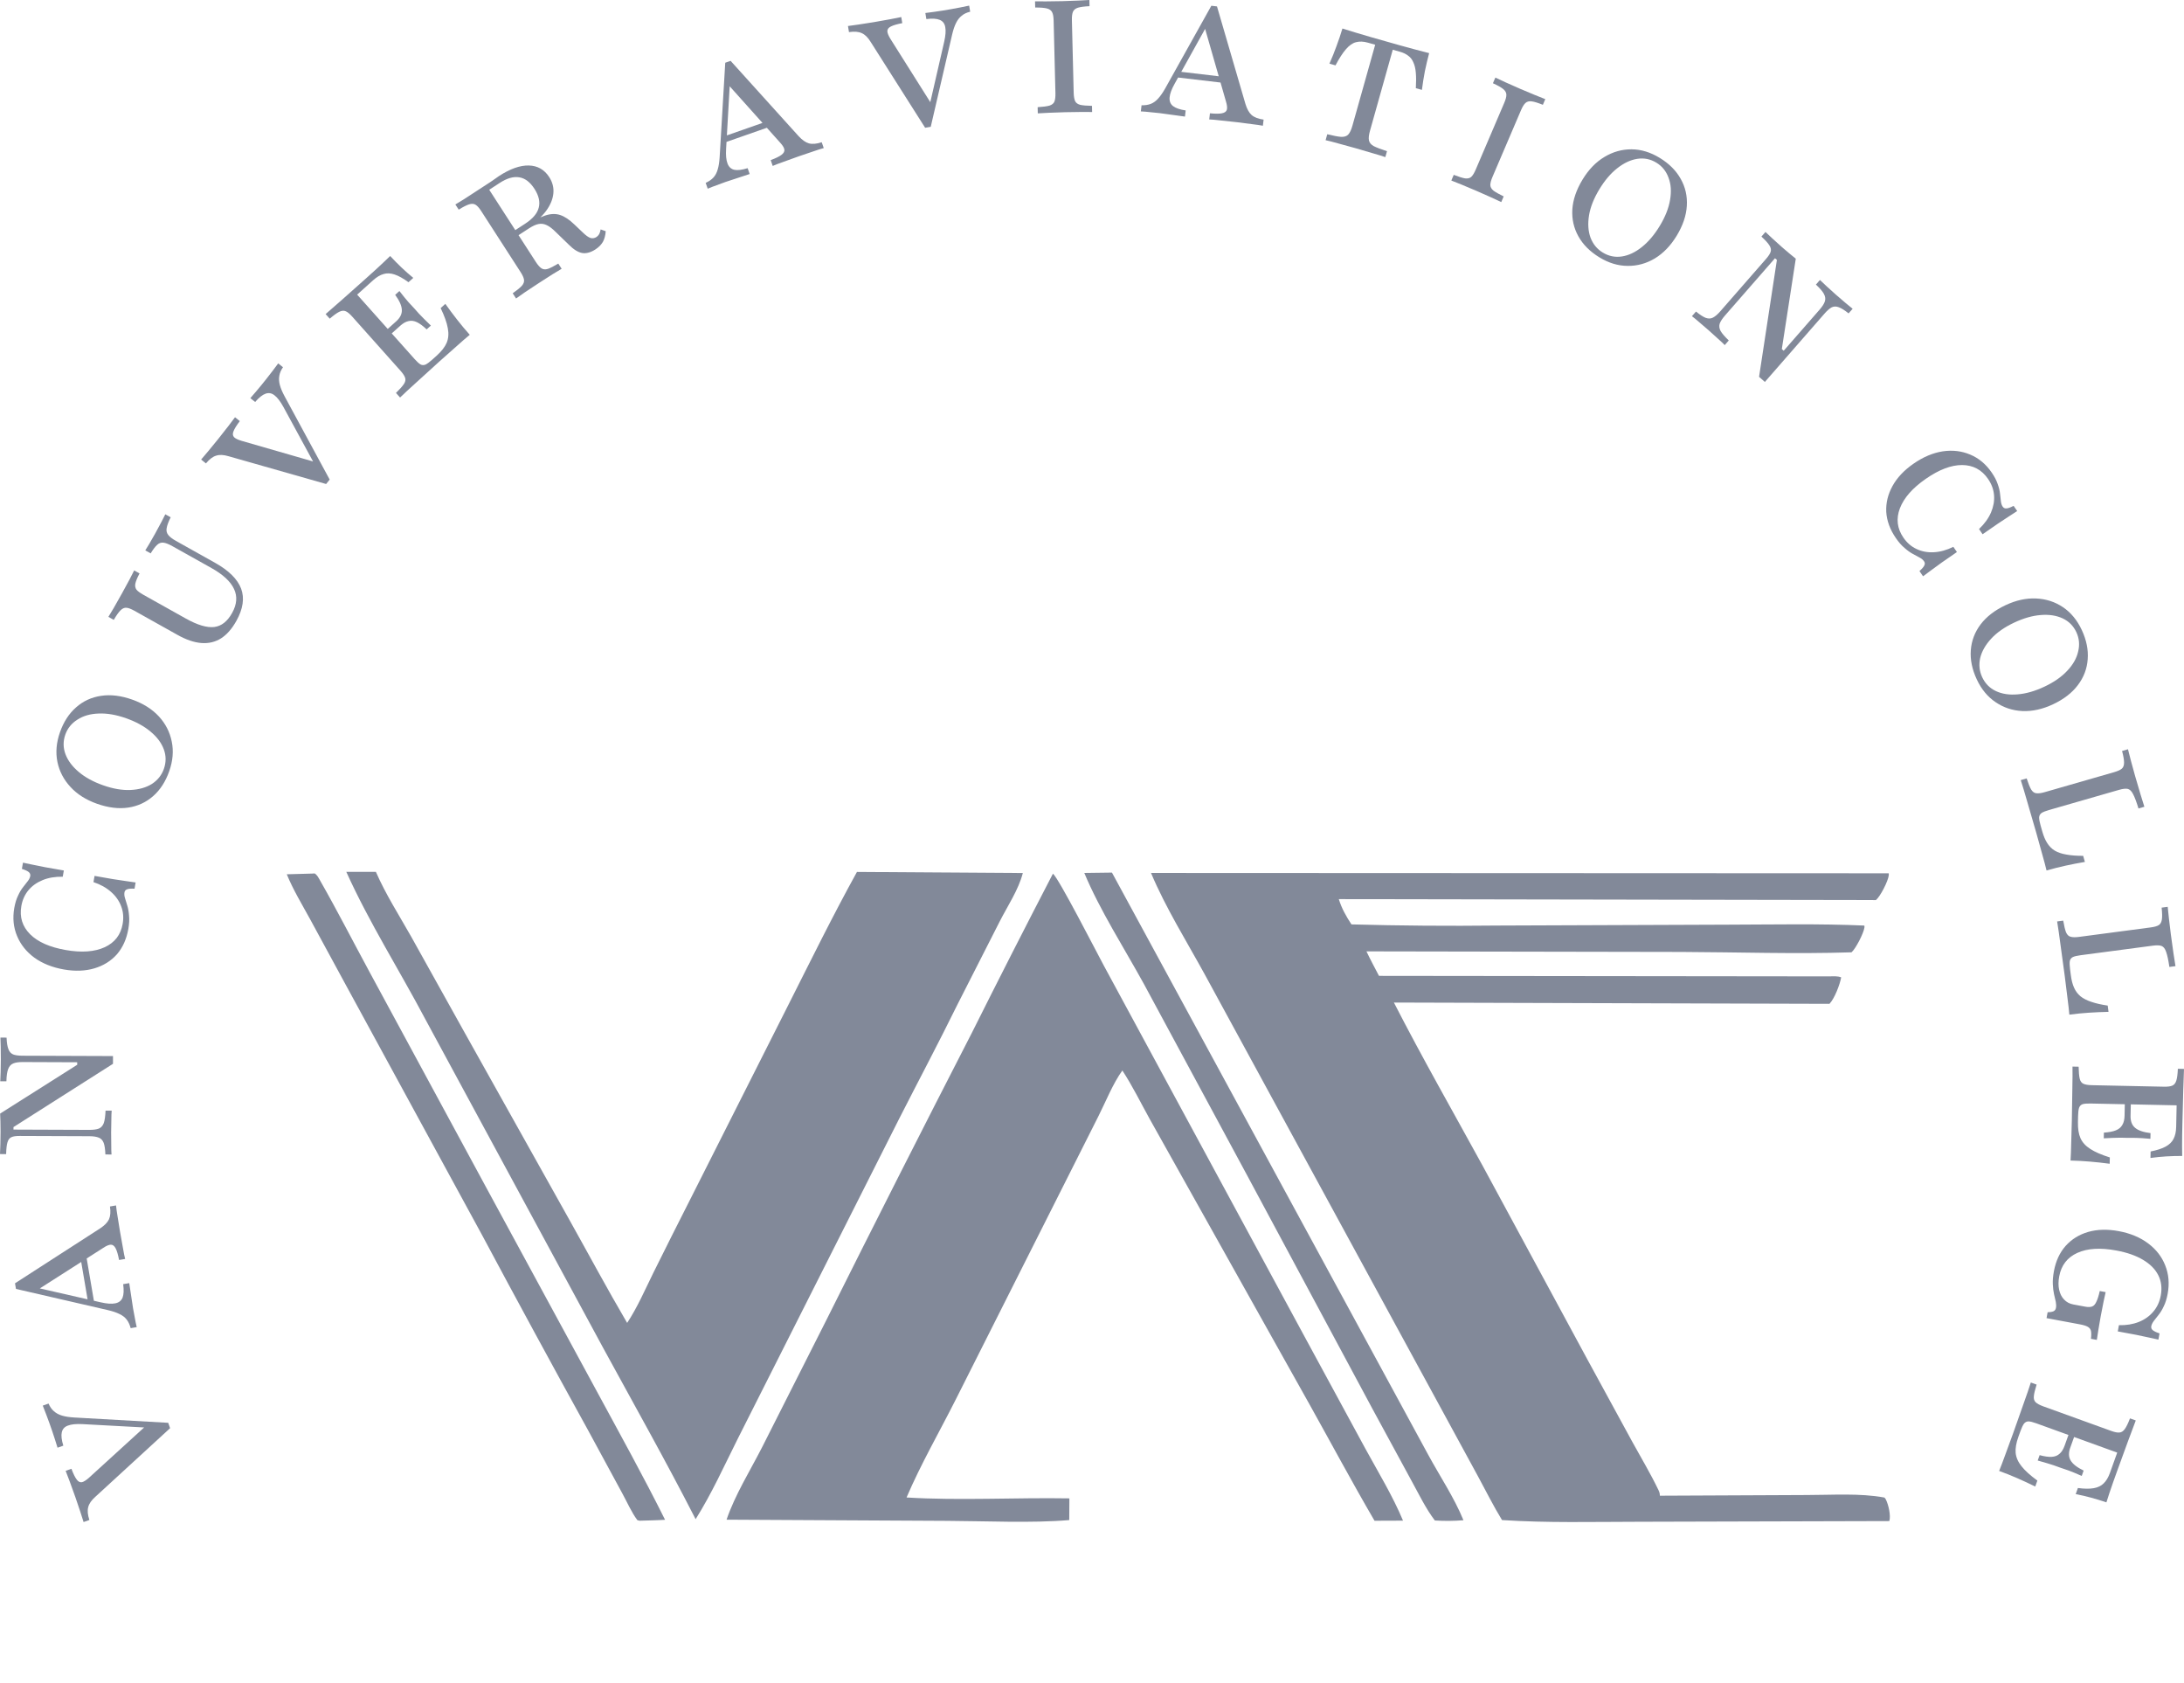
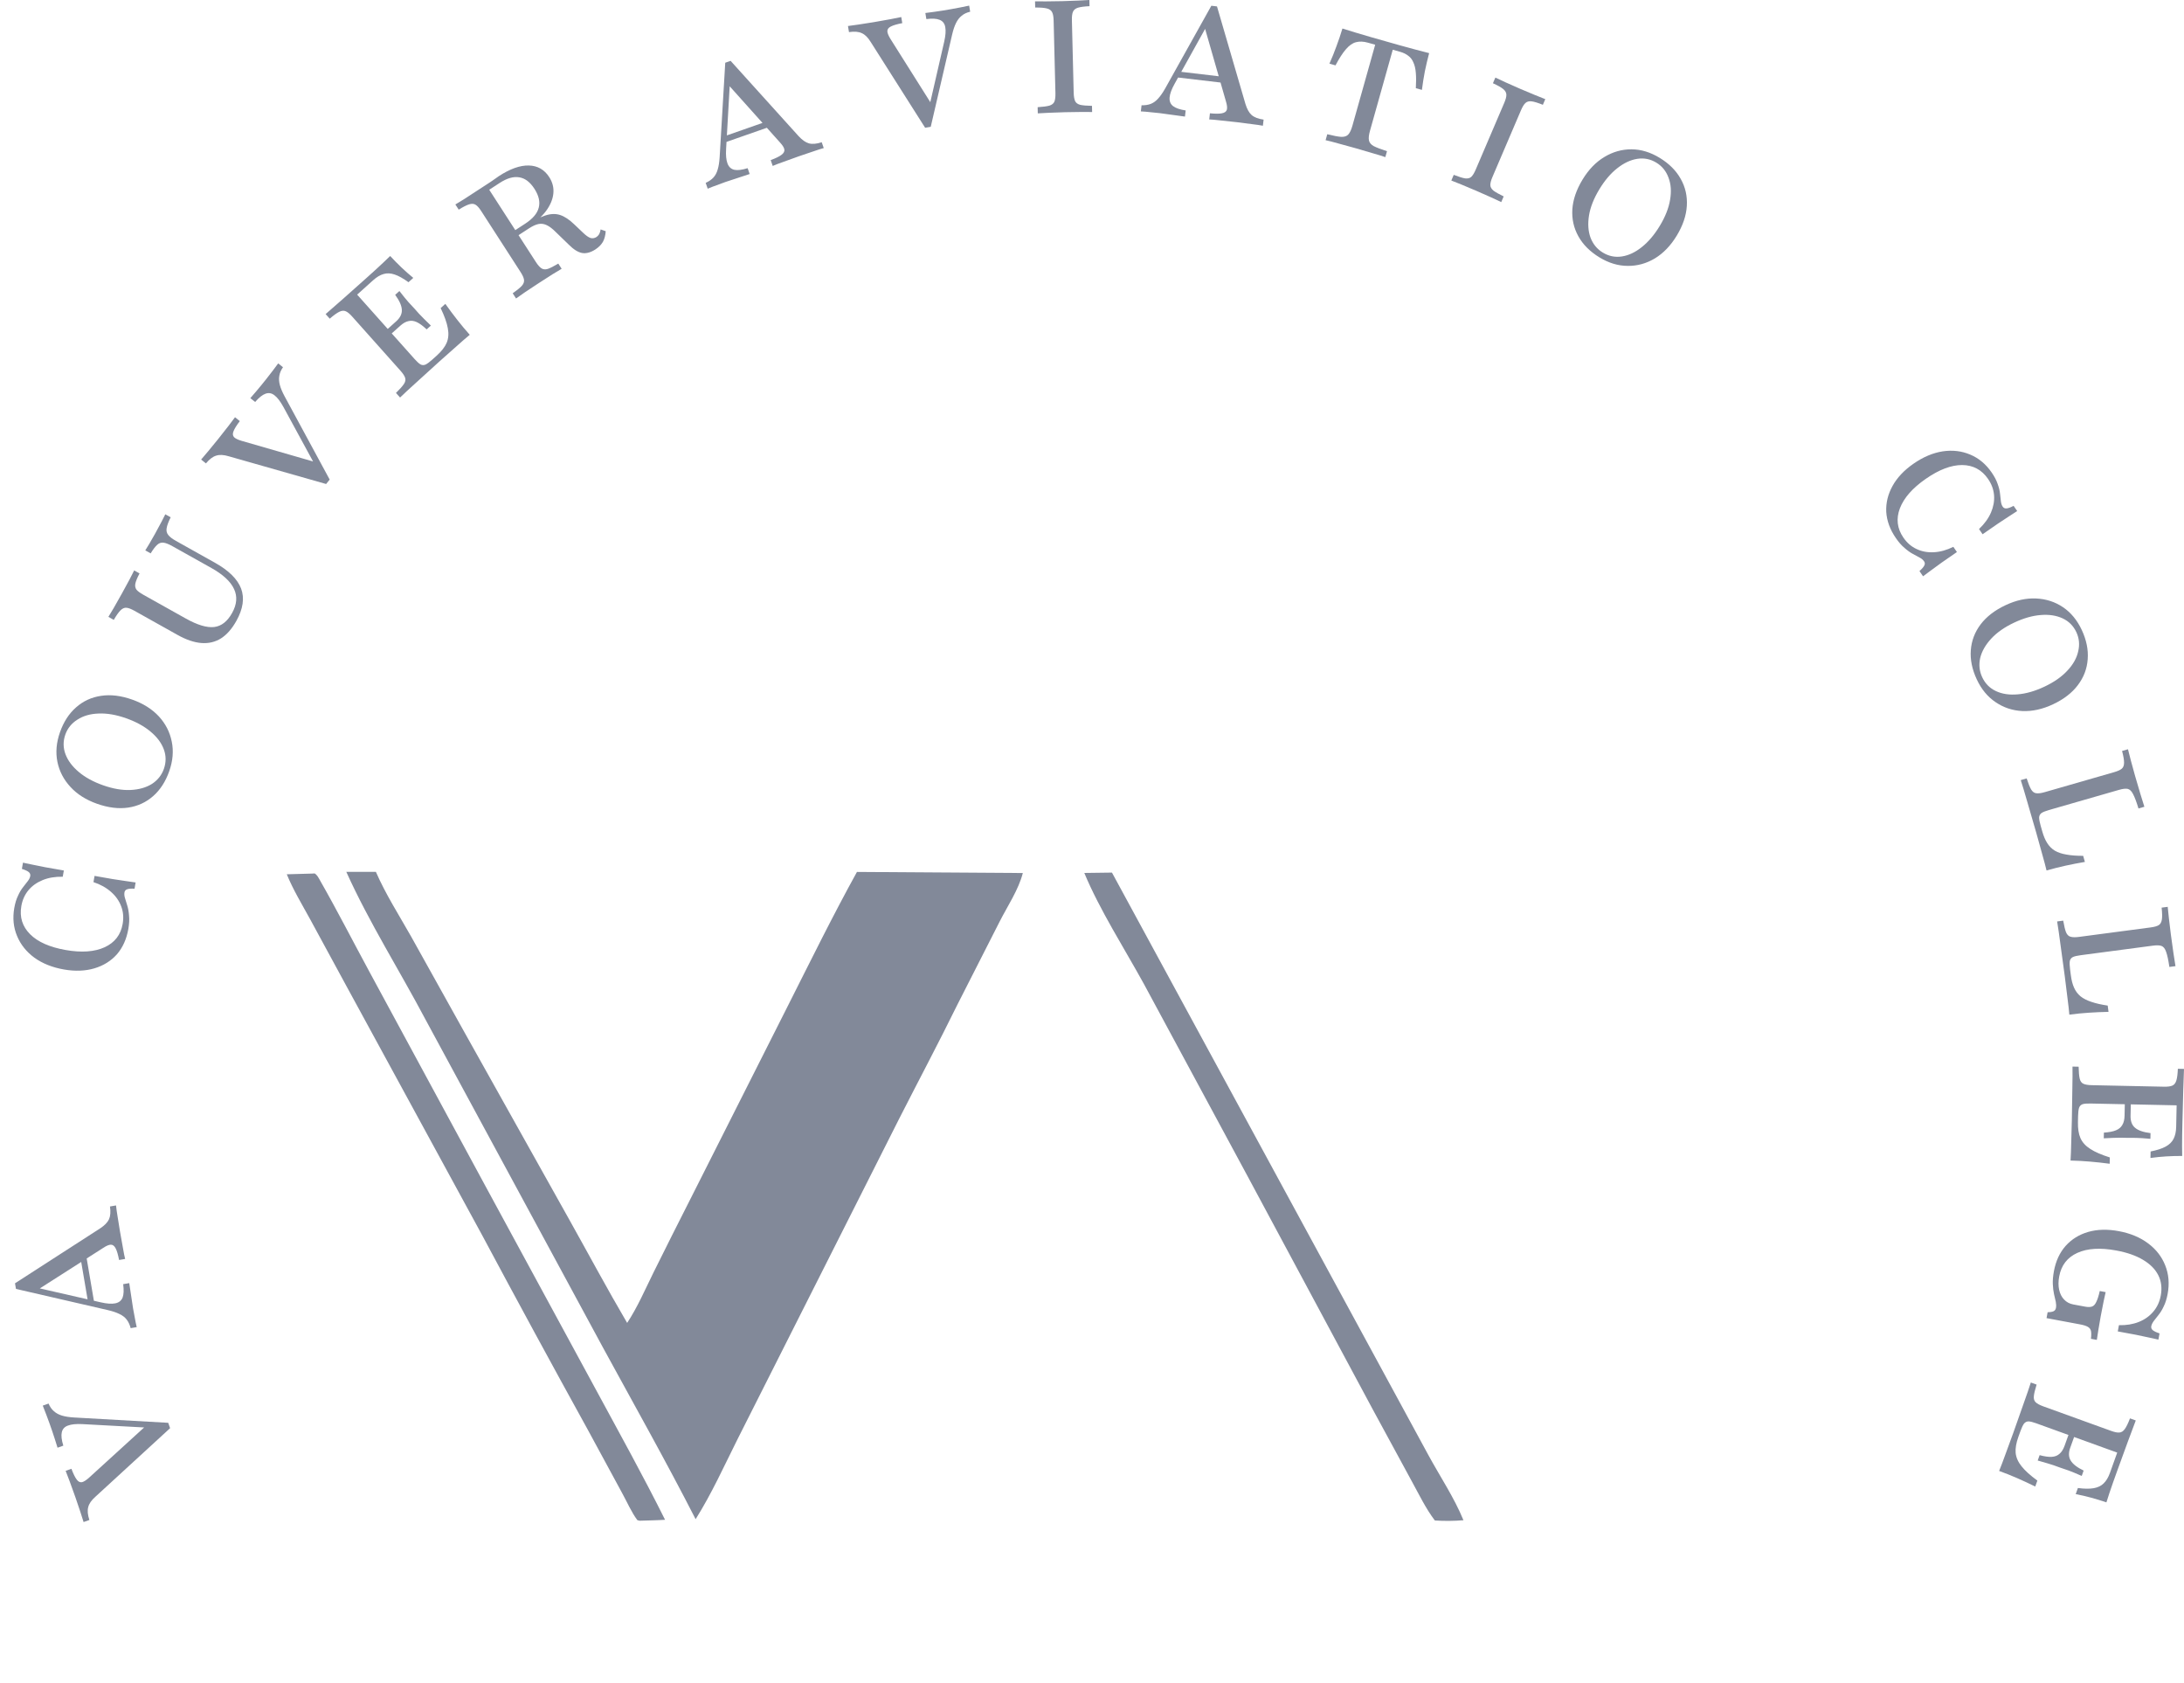
<svg xmlns="http://www.w3.org/2000/svg" width="122" height="94" viewBox="0 0 122 94" fill="none">
  <g id="logo-vancouveraviationcollege">
    <g id="Vector">
      <path d="M9.502 79.758L5.33 83.586C5.107 83.783 4.973 83.977 4.928 84.168C4.876 84.356 4.897 84.595 4.993 84.885L4.669 85C4.622 84.848 4.56 84.654 4.484 84.419C4.406 84.178 4.314 83.907 4.209 83.607C4.088 83.263 3.981 82.966 3.888 82.718C3.795 82.47 3.721 82.278 3.667 82.141L3.99 82.026C4.093 82.302 4.191 82.502 4.284 82.625C4.37 82.745 4.468 82.794 4.579 82.774C4.682 82.75 4.815 82.665 4.976 82.521L8.185 79.596L8.374 79.735L4.608 79.531C4.253 79.513 3.983 79.54 3.797 79.612C3.609 79.678 3.494 79.803 3.452 79.986C3.411 80.17 3.439 80.419 3.537 80.734L3.214 80.849C3.163 80.686 3.114 80.528 3.066 80.376C3.012 80.22 2.962 80.069 2.917 79.923C2.864 79.773 2.814 79.628 2.765 79.489C2.703 79.311 2.64 79.143 2.578 78.984C2.516 78.825 2.453 78.663 2.389 78.498L2.713 78.383C2.788 78.563 2.888 78.706 3.012 78.811C3.131 78.919 3.281 79.001 3.462 79.055C3.643 79.11 3.87 79.145 4.143 79.161L9.397 79.458L9.502 79.758Z" fill="#828999" />
      <path d="M7.637 74.114L7.299 74.172C7.248 73.977 7.173 73.817 7.074 73.69C6.976 73.564 6.842 73.461 6.674 73.383C6.505 73.298 6.287 73.225 6.021 73.163L0.892 71.981L0.838 71.667L5.593 68.601C5.839 68.439 6.004 68.27 6.087 68.095C6.169 67.913 6.188 67.674 6.143 67.377L6.482 67.319C6.497 67.478 6.525 67.679 6.566 67.923C6.602 68.168 6.647 68.45 6.702 68.769C6.763 69.129 6.819 69.44 6.869 69.7C6.913 69.961 6.954 70.164 6.99 70.307L6.652 70.365C6.594 70.064 6.531 69.848 6.461 69.716C6.39 69.579 6.301 69.51 6.194 69.511C6.087 69.511 5.942 69.572 5.761 69.693L2.097 72.034L1.947 71.889L5.625 72.729C5.966 72.808 6.237 72.827 6.439 72.786C6.64 72.746 6.776 72.639 6.848 72.465C6.914 72.292 6.925 72.042 6.881 71.715L7.22 71.657C7.242 71.827 7.268 71.993 7.295 72.155C7.316 72.313 7.34 72.467 7.365 72.618C7.385 72.77 7.408 72.922 7.434 73.073C7.464 73.253 7.497 73.427 7.531 73.594C7.56 73.763 7.595 73.936 7.637 74.114ZM5.277 72.833L4.924 72.75L4.457 70.006L4.764 69.819L5.277 72.833Z" fill="#828999" />
-       <path d="M6.311 59.41L0.754 62.942L0.753 63.083L4.977 63.099C5.206 63.1 5.385 63.077 5.514 63.03C5.643 62.978 5.738 62.875 5.797 62.722C5.85 62.569 5.883 62.336 5.896 62.024L6.239 62.026C6.227 62.143 6.221 62.314 6.22 62.538C6.213 62.756 6.209 62.992 6.208 63.245C6.207 63.51 6.209 63.749 6.215 63.961C6.214 64.173 6.219 64.344 6.23 64.474L5.887 64.472C5.876 64.183 5.845 63.968 5.793 63.827C5.735 63.679 5.644 63.582 5.521 63.534C5.392 63.481 5.216 63.453 4.993 63.453L1.104 63.438C0.893 63.437 0.737 63.46 0.637 63.507C0.531 63.554 0.458 63.651 0.416 63.798C0.374 63.939 0.35 64.157 0.343 64.451L0 64.45C0.006 64.315 0.013 64.138 0.02 63.92C0.026 63.702 0.03 63.46 0.031 63.195C0.032 62.989 0.03 62.8 0.024 62.63C0.019 62.459 0.014 62.311 0.008 62.188L4.313 59.464L4.313 59.323L1.278 59.311C1.043 59.31 0.864 59.336 0.74 59.389C0.611 59.441 0.517 59.544 0.458 59.697C0.398 59.85 0.365 60.08 0.358 60.386L0.015 60.385C0.021 60.267 0.028 60.099 0.035 59.881C0.041 59.657 0.045 59.419 0.046 59.165C0.047 58.906 0.045 58.67 0.04 58.458C0.035 58.24 0.03 58.069 0.024 57.946L0.367 57.947C0.378 58.23 0.412 58.445 0.471 58.592C0.523 58.734 0.611 58.831 0.733 58.885C0.857 58.933 1.032 58.957 1.261 58.958L6.312 58.977L6.311 59.41Z" fill="#828999" />
      <path d="M7.17 51.875C7.07 52.444 6.857 52.918 6.529 53.297C6.196 53.669 5.775 53.93 5.267 54.08C4.758 54.23 4.192 54.25 3.568 54.141C2.921 54.027 2.372 53.808 1.922 53.484C1.474 53.154 1.151 52.75 0.954 52.273C0.752 51.795 0.699 51.274 0.797 50.711C0.845 50.438 0.915 50.208 1.007 50.021C1.094 49.827 1.191 49.665 1.297 49.534C1.397 49.402 1.486 49.289 1.562 49.194C1.632 49.099 1.675 49.008 1.69 48.921C1.705 48.834 1.676 48.76 1.603 48.699C1.53 48.639 1.404 48.581 1.223 48.525L1.283 48.176C1.45 48.212 1.631 48.249 1.826 48.29C2.016 48.329 2.249 48.376 2.525 48.431C2.803 48.479 3.15 48.54 3.566 48.613L3.505 48.962C3.084 48.953 2.709 49.016 2.382 49.15C2.055 49.284 1.79 49.474 1.586 49.719C1.383 49.965 1.251 50.258 1.192 50.601C1.085 51.216 1.249 51.741 1.685 52.177C2.117 52.606 2.778 52.898 3.668 53.054C4.552 53.21 5.279 53.158 5.848 52.899C6.411 52.639 6.746 52.205 6.852 51.595C6.913 51.247 6.886 50.922 6.772 50.621C6.658 50.314 6.47 50.045 6.207 49.813C5.938 49.574 5.61 49.391 5.221 49.263L5.282 48.915C5.681 48.985 6.019 49.044 6.296 49.093C6.575 49.136 6.815 49.172 7.019 49.202C7.216 49.231 7.402 49.257 7.576 49.282L7.516 49.63C7.321 49.62 7.182 49.631 7.099 49.665C7.017 49.692 6.968 49.749 6.953 49.836C6.936 49.935 6.946 50.045 6.985 50.165C7.019 50.279 7.061 50.415 7.11 50.573C7.16 50.731 7.193 50.919 7.209 51.137C7.231 51.351 7.218 51.597 7.17 51.875Z" fill="#828999" />
      <path d="M9.455 43.064C9.25 43.648 8.95 44.113 8.554 44.46C8.159 44.807 7.695 45.021 7.163 45.101C6.625 45.18 6.044 45.108 5.419 44.887C4.805 44.669 4.311 44.357 3.938 43.95C3.559 43.541 3.315 43.073 3.207 42.548C3.1 42.022 3.147 41.471 3.35 40.893C3.553 40.315 3.852 39.852 4.248 39.505C4.645 39.152 5.113 38.937 5.651 38.859C6.183 38.778 6.761 38.849 7.386 39.07C8.001 39.288 8.497 39.601 8.876 40.01C9.249 40.417 9.489 40.886 9.595 41.418C9.703 41.943 9.656 42.492 9.455 43.064ZM9.154 42.939C9.285 42.567 9.283 42.2 9.148 41.84C9.013 41.48 8.767 41.153 8.41 40.858C8.05 40.555 7.596 40.307 7.048 40.113C6.49 39.915 5.976 39.827 5.508 39.848C5.042 39.864 4.648 39.978 4.325 40.188C3.999 40.392 3.773 40.671 3.648 41.026C3.52 41.393 3.523 41.757 3.657 42.117C3.792 42.477 4.04 42.808 4.4 43.111C4.755 43.411 5.206 43.659 5.754 43.853C6.313 44.051 6.826 44.139 7.294 44.117C7.762 44.095 8.159 43.983 8.485 43.78C8.808 43.569 9.031 43.289 9.154 42.939Z" fill="#828999" />
      <path d="M13.207 34.669C12.962 35.111 12.677 35.437 12.352 35.647C12.023 35.854 11.655 35.941 11.249 35.91C10.844 35.878 10.4 35.728 9.918 35.458L7.505 34.107C7.32 34.004 7.173 33.949 7.063 33.941C6.948 33.93 6.837 33.98 6.729 34.088C6.625 34.191 6.5 34.368 6.355 34.617L6.055 34.449C6.205 34.216 6.458 33.778 6.815 33.135C7.15 32.532 7.376 32.106 7.495 31.855L7.795 32.023C7.668 32.263 7.59 32.452 7.561 32.59C7.534 32.724 7.555 32.837 7.624 32.93C7.691 33.014 7.817 33.108 8.002 33.212L10.377 34.541C11.028 34.905 11.558 35.064 11.967 35.016C12.371 34.966 12.704 34.704 12.967 34.23C13.233 33.752 13.268 33.306 13.074 32.894C12.882 32.477 12.461 32.086 11.81 31.721L9.635 30.504C9.43 30.389 9.265 30.324 9.14 30.307C9.009 30.288 8.891 30.326 8.784 30.422C8.677 30.517 8.555 30.678 8.416 30.904L8.116 30.736C8.17 30.651 8.242 30.533 8.333 30.382C8.426 30.225 8.536 30.034 8.662 29.807C8.807 29.545 8.928 29.322 9.022 29.139C9.12 28.951 9.191 28.811 9.234 28.721L9.534 28.889C9.41 29.137 9.335 29.338 9.31 29.492C9.282 29.639 9.312 29.767 9.399 29.876C9.481 29.983 9.625 30.093 9.83 30.208L12.013 31.43C12.781 31.86 13.267 32.341 13.469 32.872C13.666 33.401 13.579 33.999 13.207 34.669Z" fill="#828999" />
      <path d="M18.218 27.03L12.781 25.482C12.497 25.396 12.262 25.384 12.077 25.446C11.89 25.499 11.7 25.644 11.504 25.879L11.236 25.663C11.34 25.542 11.472 25.388 11.631 25.198C11.793 25.005 11.974 24.784 12.173 24.536C12.401 24.252 12.595 24.004 12.757 23.794C12.918 23.584 13.042 23.42 13.129 23.301L13.396 23.517C13.217 23.75 13.1 23.939 13.044 24.084C12.988 24.22 12.998 24.33 13.073 24.413C13.148 24.489 13.289 24.558 13.496 24.619L17.662 25.821L17.643 26.055L15.834 22.731C15.663 22.419 15.498 22.202 15.339 22.081C15.183 21.955 15.017 21.923 14.84 21.984C14.663 22.045 14.467 22.201 14.252 22.45L13.985 22.234C14.096 22.105 14.203 21.98 14.307 21.86C14.41 21.731 14.512 21.609 14.612 21.494C14.711 21.37 14.807 21.25 14.899 21.136C15.017 20.989 15.127 20.847 15.229 20.71C15.331 20.573 15.435 20.434 15.541 20.293L15.808 20.509C15.696 20.668 15.627 20.828 15.603 20.99C15.574 21.148 15.584 21.319 15.633 21.502C15.682 21.686 15.772 21.898 15.902 22.139L18.416 26.782L18.218 27.03Z" fill="#828999" />
      <path d="M22.348 22.2L22.119 21.944C22.329 21.738 22.475 21.575 22.557 21.454C22.642 21.33 22.668 21.212 22.632 21.102C22.597 20.991 22.508 20.857 22.367 20.699L19.678 17.684C19.537 17.526 19.416 17.426 19.314 17.383C19.209 17.335 19.088 17.345 18.951 17.413C18.819 17.477 18.642 17.605 18.419 17.797L18.19 17.54C18.43 17.332 18.74 17.061 19.12 16.727C19.499 16.394 19.94 16.001 20.443 15.549C20.613 15.395 20.779 15.246 20.941 15.1C21.103 14.947 21.256 14.805 21.4 14.675C21.545 14.537 21.677 14.411 21.795 14.296C21.999 14.516 22.208 14.728 22.421 14.932C22.634 15.135 22.856 15.331 23.087 15.519L22.818 15.761C22.526 15.549 22.268 15.405 22.044 15.33C21.819 15.255 21.614 15.246 21.428 15.303C21.239 15.355 21.043 15.471 20.842 15.652L19.951 16.454L23.157 20.048C23.286 20.193 23.395 20.293 23.483 20.348C23.576 20.399 23.674 20.402 23.776 20.358C23.874 20.309 23.997 20.217 24.146 20.084L24.395 19.86C24.666 19.616 24.851 19.378 24.951 19.145C25.052 18.905 25.073 18.633 25.015 18.329C24.961 18.021 24.828 17.647 24.615 17.206L24.877 16.97C25.093 17.274 25.314 17.57 25.539 17.857C25.76 18.141 25.994 18.421 26.241 18.697C26.028 18.873 25.783 19.085 25.508 19.333C25.233 19.572 24.915 19.855 24.552 20.181C24.054 20.63 23.619 21.025 23.247 21.367C22.876 21.701 22.576 21.979 22.348 22.2ZM21.673 18.808L21.45 18.558L22.61 17.514L22.833 17.765L21.673 18.808ZM23.833 18.395C23.628 18.201 23.444 18.065 23.282 17.989C23.12 17.914 22.965 17.895 22.818 17.933C22.671 17.962 22.516 18.05 22.355 18.195L22.132 17.945C22.354 17.744 22.459 17.531 22.447 17.305C22.439 17.075 22.315 16.795 22.075 16.465L22.311 16.252C22.525 16.527 22.694 16.735 22.819 16.875C22.945 17.007 23.059 17.13 23.161 17.244C23.243 17.336 23.325 17.429 23.407 17.521C23.49 17.605 23.584 17.702 23.691 17.812C23.797 17.914 23.923 18.037 24.069 18.183L23.833 18.395Z" fill="#828999" />
      <path d="M28.827 16.669L28.64 16.379C28.88 16.209 29.049 16.071 29.148 15.964C29.249 15.85 29.29 15.735 29.272 15.62C29.254 15.505 29.189 15.362 29.077 15.189L26.884 11.792C26.77 11.614 26.665 11.496 26.572 11.438C26.475 11.374 26.354 11.366 26.208 11.411C26.068 11.454 25.873 11.552 25.624 11.708L25.437 11.418C25.548 11.353 25.704 11.258 25.904 11.135C26.106 11.004 26.35 10.845 26.635 10.659C26.783 10.563 26.918 10.475 27.041 10.395C27.169 10.311 27.285 10.236 27.388 10.169C27.493 10.093 27.588 10.028 27.671 9.974C27.752 9.914 27.819 9.867 27.873 9.832C28.494 9.428 29.049 9.231 29.538 9.242C30.028 9.254 30.408 9.469 30.68 9.89C30.868 10.181 30.945 10.489 30.91 10.814C30.875 11.139 30.738 11.463 30.499 11.787C30.258 12.106 29.92 12.406 29.487 12.688L28.527 13.314L28.393 13.106L29.338 12.491C29.762 12.215 30.014 11.917 30.094 11.598C30.18 11.275 30.099 10.924 29.854 10.543C29.611 10.168 29.33 9.954 29.01 9.903C28.687 9.846 28.321 9.951 27.912 10.217L27.329 10.597L29.934 14.631C30.045 14.804 30.15 14.922 30.247 14.985C30.343 15.049 30.462 15.059 30.602 15.017C30.745 14.966 30.94 14.868 31.187 14.72L31.374 15.01C31.133 15.145 30.705 15.414 30.09 15.814C29.479 16.212 29.058 16.497 28.827 16.669ZM33.257 13.931C32.996 14.1 32.749 14.167 32.515 14.129C32.283 14.084 32.036 13.929 31.774 13.664L31.046 12.959C30.864 12.775 30.698 12.648 30.548 12.577C30.394 12.502 30.24 12.479 30.085 12.51C29.93 12.541 29.752 12.622 29.55 12.753L28.62 13.359L28.495 13.166L29.352 12.608C29.79 12.323 30.159 12.132 30.46 12.034C30.765 11.934 31.043 11.925 31.292 12.008C31.542 12.091 31.806 12.267 32.084 12.535L32.571 12.998C32.736 13.157 32.877 13.255 32.992 13.292C33.109 13.322 33.221 13.301 33.33 13.23C33.39 13.184 33.437 13.132 33.471 13.075C33.506 13.01 33.533 12.922 33.552 12.812L33.836 12.911C33.82 13.146 33.767 13.345 33.678 13.509C33.584 13.668 33.444 13.809 33.257 13.931Z" fill="#828999" />
      <path d="M39.533 10.538L39.42 10.212C39.603 10.13 39.748 10.029 39.856 9.91C39.964 9.791 40.042 9.642 40.092 9.462C40.147 9.281 40.183 9.053 40.2 8.779L40.513 3.503L40.812 3.398L44.609 7.601C44.808 7.818 45.001 7.953 45.188 8.007C45.379 8.058 45.617 8.037 45.902 7.944L46.015 8.269C45.861 8.311 45.668 8.372 45.436 8.453C45.201 8.529 44.931 8.62 44.627 8.727C44.283 8.847 43.988 8.954 43.74 9.047C43.491 9.134 43.299 9.207 43.164 9.267L43.052 8.941C43.338 8.835 43.54 8.736 43.657 8.645C43.78 8.552 43.833 8.453 43.815 8.347C43.796 8.241 43.713 8.108 43.564 7.948L40.66 4.706L40.777 4.534L40.561 8.316C40.539 8.666 40.565 8.938 40.639 9.131C40.712 9.323 40.839 9.441 41.022 9.483C41.202 9.52 41.45 9.489 41.764 9.392L41.877 9.718C41.714 9.768 41.555 9.821 41.4 9.875C41.248 9.922 41.101 9.97 40.957 10.021C40.811 10.066 40.666 10.113 40.522 10.164C40.35 10.224 40.185 10.285 40.026 10.347C39.865 10.403 39.701 10.466 39.533 10.538ZM40.401 7.988L40.423 7.624L43.041 6.708L43.276 6.982L40.401 7.988Z" fill="#828999" />
      <path d="M51.679 7.135L48.642 2.35C48.487 2.095 48.319 1.929 48.14 1.852C47.965 1.768 47.727 1.748 47.425 1.793L47.368 1.453C47.526 1.432 47.726 1.405 47.97 1.369C48.22 1.333 48.501 1.289 48.813 1.237C49.172 1.176 49.481 1.121 49.741 1.072C50 1.022 50.202 0.982 50.345 0.952L50.402 1.292C50.114 1.347 49.901 1.409 49.764 1.48C49.632 1.544 49.566 1.633 49.568 1.746C49.573 1.853 49.633 1.998 49.747 2.182L52.065 5.86L51.895 6.023L52.743 2.332C52.822 1.984 52.842 1.712 52.803 1.516C52.771 1.318 52.668 1.183 52.495 1.11C52.322 1.038 52.073 1.023 51.747 1.066L51.691 0.726C51.859 0.704 52.022 0.682 52.179 0.662C52.341 0.634 52.498 0.611 52.65 0.592C52.806 0.565 52.956 0.54 53.101 0.516C53.286 0.485 53.462 0.452 53.629 0.418C53.796 0.384 53.965 0.349 54.138 0.314L54.195 0.654C54.006 0.698 53.849 0.772 53.723 0.877C53.597 0.976 53.491 1.11 53.407 1.28C53.322 1.449 53.248 1.668 53.186 1.935L51.992 7.082L51.679 7.135Z" fill="#828999" />
      <path d="M57.972 6.331L57.964 5.986C58.262 5.967 58.482 5.938 58.622 5.899C58.761 5.854 58.853 5.781 58.898 5.68C58.942 5.573 58.962 5.413 58.957 5.201L58.857 1.155C58.852 0.943 58.825 0.787 58.775 0.688C58.726 0.583 58.63 0.512 58.488 0.474C58.346 0.436 58.126 0.418 57.827 0.42L57.818 0.075C57.977 0.077 58.185 0.078 58.443 0.077C58.707 0.077 59.009 0.072 59.349 0.064C59.666 0.056 59.956 0.046 60.22 0.033C60.484 0.021 60.695 0.01 60.853 0L60.862 0.345C60.574 0.358 60.358 0.387 60.212 0.431C60.073 0.476 59.981 0.552 59.936 0.659C59.892 0.761 59.872 0.917 59.877 1.129L59.977 5.176C59.982 5.388 60.01 5.546 60.059 5.651C60.108 5.75 60.204 5.819 60.346 5.856C60.493 5.888 60.711 5.906 60.999 5.911L61.007 6.255C60.849 6.253 60.637 6.253 60.373 6.253C60.109 6.254 59.819 6.258 59.502 6.266C59.162 6.275 58.86 6.285 58.596 6.298C58.338 6.31 58.13 6.321 57.972 6.331Z" fill="#828999" />
      <path d="M63.728 6.221L63.768 5.879C63.969 5.884 64.143 5.857 64.292 5.798C64.44 5.738 64.576 5.638 64.699 5.498C64.827 5.359 64.958 5.17 65.093 4.931L67.667 0.321L67.982 0.358L69.571 5.804C69.657 6.087 69.771 6.293 69.916 6.423C70.066 6.553 70.289 6.639 70.586 6.68L70.546 7.022C70.39 6.992 70.19 6.962 69.945 6.934C69.701 6.899 69.419 6.863 69.098 6.825C68.737 6.783 68.425 6.749 68.162 6.724C67.9 6.693 67.695 6.675 67.548 6.67L67.588 6.327C67.892 6.357 68.116 6.357 68.261 6.326C68.412 6.297 68.503 6.23 68.533 6.127C68.562 6.024 68.545 5.867 68.481 5.658L67.277 1.468L67.457 1.365L65.619 4.672C65.447 4.978 65.353 5.234 65.335 5.44C65.317 5.645 65.38 5.807 65.526 5.925C65.672 6.037 65.908 6.118 66.233 6.168L66.193 6.511C66.025 6.485 65.859 6.462 65.696 6.443C65.54 6.419 65.385 6.398 65.234 6.38C65.083 6.356 64.932 6.336 64.78 6.318C64.6 6.297 64.425 6.279 64.255 6.265C64.086 6.245 63.91 6.23 63.728 6.221ZM65.617 4.307L65.796 3.99L68.549 4.314L68.641 4.663L65.617 4.307Z" fill="#828999" />
      <path d="M74.049 7.829L74.142 7.497C74.484 7.582 74.742 7.63 74.915 7.643C75.095 7.651 75.23 7.607 75.318 7.509C75.406 7.412 75.483 7.25 75.546 7.023L76.819 2.498L76.412 2.383C76.164 2.312 75.941 2.304 75.743 2.358C75.552 2.408 75.366 2.539 75.184 2.751C75.004 2.957 74.81 3.257 74.602 3.651L74.263 3.555C74.411 3.223 74.543 2.896 74.658 2.574C74.78 2.247 74.891 1.921 74.989 1.593C75.219 1.665 75.471 1.742 75.746 1.826C76.021 1.911 76.302 1.994 76.59 2.075C76.884 2.159 77.155 2.235 77.403 2.306C77.641 2.373 77.9 2.447 78.183 2.527C78.47 2.609 78.756 2.687 79.04 2.761C79.33 2.837 79.594 2.906 79.833 2.967C79.746 3.298 79.666 3.634 79.595 3.975C79.531 4.311 79.475 4.66 79.429 5.02L79.09 4.924C79.11 4.593 79.11 4.311 79.09 4.079C79.072 3.841 79.026 3.645 78.954 3.49C78.889 3.33 78.793 3.205 78.666 3.114C78.547 3.019 78.394 2.945 78.208 2.892L77.801 2.777L76.529 7.302C76.465 7.528 76.445 7.707 76.47 7.836C76.494 7.965 76.583 8.073 76.736 8.159C76.895 8.241 77.143 8.336 77.479 8.444L77.385 8.775C77.208 8.713 76.969 8.639 76.67 8.554C76.378 8.465 76.066 8.373 75.733 8.279C75.377 8.178 75.052 8.089 74.756 8.011C74.463 7.928 74.227 7.867 74.049 7.829Z" fill="#828999" />
      <path d="M81.072 10.082L81.207 9.765C81.487 9.873 81.698 9.938 81.842 9.962C81.987 9.98 82.101 9.952 82.184 9.879C82.269 9.8 82.353 9.663 82.436 9.468L84.027 5.749C84.111 5.554 84.15 5.401 84.147 5.291C84.145 5.175 84.088 5.07 83.975 4.976C83.862 4.882 83.669 4.773 83.396 4.649L83.532 4.333C83.675 4.401 83.864 4.489 84.099 4.597C84.339 4.707 84.615 4.829 84.928 4.964C85.219 5.09 85.487 5.202 85.732 5.302C85.977 5.401 86.173 5.479 86.321 5.537L86.186 5.853C85.919 5.745 85.71 5.68 85.559 5.66C85.414 5.642 85.299 5.673 85.214 5.751C85.131 5.825 85.049 5.959 84.965 6.154L83.374 9.873C83.29 10.068 83.249 10.223 83.251 10.339C83.255 10.45 83.313 10.552 83.426 10.646C83.547 10.736 83.737 10.844 83.997 10.969L83.861 11.286C83.718 11.217 83.526 11.128 83.286 11.018C83.046 10.908 82.78 10.79 82.489 10.665C82.177 10.53 81.898 10.412 81.653 10.313C81.413 10.216 81.22 10.139 81.072 10.082Z" fill="#828999" />
      <path d="M89.344 14.372C88.817 14.05 88.426 13.659 88.17 13.198C87.913 12.738 87.801 12.238 87.832 11.698C87.867 11.154 88.057 10.597 88.402 10.029C88.741 9.47 89.147 9.05 89.621 8.767C90.097 8.479 90.603 8.336 91.137 8.339C91.671 8.341 92.199 8.502 92.72 8.821C93.241 9.14 93.63 9.529 93.886 9.99C94.148 10.453 94.261 10.957 94.227 11.502C94.195 12.041 94.007 12.595 93.662 13.164C93.323 13.722 92.915 14.145 92.439 14.433C91.965 14.716 91.458 14.855 90.919 14.849C90.385 14.846 89.86 14.687 89.344 14.372ZM89.528 14.101C89.864 14.307 90.221 14.38 90.6 14.322C90.978 14.264 91.348 14.09 91.709 13.801C92.078 13.509 92.414 13.114 92.716 12.616C93.024 12.108 93.216 11.622 93.292 11.157C93.372 10.696 93.343 10.285 93.205 9.924C93.074 9.562 92.849 9.282 92.528 9.086C92.198 8.884 91.843 8.812 91.464 8.87C91.085 8.928 90.712 9.103 90.342 9.395C89.976 9.681 89.642 10.073 89.34 10.572C89.032 11.08 88.84 11.566 88.764 12.03C88.689 12.495 88.716 12.908 88.847 13.271C88.985 13.632 89.212 13.908 89.528 14.101Z" fill="#828999" />
-       <path d="M98.263 21.044L99.259 14.515L99.153 14.422L96.368 17.611C96.217 17.784 96.116 17.935 96.067 18.063C96.021 18.196 96.037 18.335 96.112 18.48C96.192 18.621 96.345 18.799 96.571 19.013L96.345 19.273C96.264 19.186 96.141 19.069 95.973 18.921C95.814 18.773 95.639 18.616 95.449 18.448C95.251 18.274 95.07 18.119 94.908 17.983C94.749 17.843 94.617 17.735 94.512 17.658L94.739 17.399C94.963 17.581 95.145 17.698 95.285 17.752C95.434 17.804 95.567 17.8 95.684 17.738C95.808 17.675 95.944 17.56 96.091 17.392L98.656 14.455C98.795 14.295 98.88 14.162 98.911 14.056C98.945 13.945 98.921 13.826 98.837 13.698C98.759 13.573 98.611 13.412 98.394 13.213L98.621 12.954C98.718 13.048 98.847 13.169 99.006 13.317C99.165 13.465 99.344 13.627 99.543 13.802C99.697 13.938 99.84 14.06 99.972 14.168C100.104 14.276 100.218 14.369 100.314 14.446L99.534 19.495L99.639 19.588L101.641 17.296C101.796 17.119 101.894 16.966 101.936 16.838C101.981 16.706 101.966 16.567 101.89 16.422C101.814 16.276 101.663 16.1 101.438 15.894L101.664 15.635C101.748 15.717 101.87 15.832 102.029 15.98C102.193 16.132 102.37 16.292 102.559 16.459C102.753 16.63 102.932 16.783 103.094 16.919C103.261 17.058 103.393 17.166 103.49 17.243L103.263 17.502C103.044 17.325 102.86 17.209 102.711 17.157C102.57 17.103 102.439 17.106 102.318 17.164C102.202 17.226 102.068 17.343 101.917 17.516L98.587 21.33L98.263 21.044Z" fill="#828999" />
      <path d="M105.903 30.047C105.576 29.572 105.398 29.084 105.367 28.582C105.345 28.082 105.462 27.6 105.72 27.135C105.978 26.67 106.368 26.257 106.89 25.896C107.43 25.521 107.974 25.291 108.522 25.206C109.072 25.125 109.584 25.186 110.057 25.387C110.536 25.586 110.936 25.92 111.259 26.391C111.416 26.619 111.527 26.832 111.592 27.03C111.665 27.23 111.709 27.414 111.725 27.582C111.745 27.747 111.761 27.89 111.773 28.01C111.789 28.128 111.823 28.223 111.873 28.296C111.922 28.368 111.995 28.401 112.089 28.393C112.183 28.385 112.314 28.337 112.482 28.249L112.682 28.54C112.538 28.632 112.383 28.733 112.215 28.842C112.053 28.947 111.854 29.078 111.619 29.234C111.387 29.394 111.097 29.595 110.749 29.836L110.55 29.545C110.856 29.254 111.079 28.945 111.219 28.62C111.358 28.294 111.415 27.972 111.389 27.654C111.363 27.335 111.251 27.033 111.055 26.747C110.702 26.233 110.218 25.974 109.603 25.971C108.996 25.969 108.32 26.225 107.577 26.741C106.838 27.252 106.356 27.801 106.13 28.386C105.91 28.968 105.975 29.514 106.325 30.023C106.524 30.314 106.77 30.527 107.062 30.661C107.357 30.8 107.679 30.86 108.029 30.84C108.387 30.821 108.749 30.72 109.115 30.538L109.315 30.829C108.982 31.06 108.699 31.256 108.467 31.416C108.239 31.582 108.042 31.725 107.876 31.847C107.715 31.966 107.564 32.078 107.423 32.183L107.223 31.892C107.369 31.762 107.46 31.656 107.496 31.574C107.535 31.496 107.53 31.421 107.48 31.348C107.424 31.266 107.34 31.195 107.228 31.137C107.125 31.079 107 31.012 106.854 30.934C106.708 30.857 106.553 30.745 106.39 30.601C106.225 30.465 106.062 30.28 105.903 30.047Z" fill="#828999" />
      <path d="M110.423 37.939C110.162 37.379 110.051 36.836 110.091 36.31C110.131 35.783 110.312 35.304 110.636 34.873C110.965 34.438 111.429 34.08 112.029 33.798C112.619 33.52 113.189 33.396 113.74 33.423C114.295 33.448 114.795 33.61 115.239 33.909C115.683 34.208 116.034 34.634 116.293 35.189C116.551 35.744 116.661 36.285 116.621 36.811C116.584 37.343 116.401 37.825 116.072 38.26C115.749 38.691 115.287 39.048 114.686 39.331C114.097 39.608 113.524 39.734 112.968 39.709C112.418 39.682 111.919 39.516 111.473 39.212C111.029 38.913 110.679 38.489 110.423 37.939ZM110.726 37.817C110.892 38.174 111.149 38.434 111.497 38.596C111.844 38.758 112.248 38.818 112.709 38.777C113.177 38.739 113.674 38.597 114.2 38.349C114.736 38.097 115.164 37.799 115.483 37.454C115.804 37.114 116.006 36.755 116.089 36.378C116.18 36.004 116.146 35.645 115.987 35.304C115.822 34.952 115.567 34.695 115.219 34.533C114.871 34.371 114.464 34.309 113.996 34.347C113.533 34.382 113.038 34.524 112.512 34.771C111.976 35.023 111.548 35.322 111.23 35.667C110.911 36.012 110.706 36.372 110.615 36.746C110.532 37.124 110.569 37.48 110.726 37.817Z" fill="#828999" />
      <path d="M112.881 43.566L113.211 43.471C113.305 43.757 113.388 43.963 113.461 44.089C113.541 44.219 113.637 44.29 113.75 44.3C113.864 44.316 114.02 44.296 114.217 44.239L118.092 43.124C118.301 43.064 118.446 42.998 118.529 42.925C118.612 42.852 118.653 42.739 118.652 42.586C118.653 42.439 118.616 42.223 118.541 41.938L118.871 41.843C118.915 42.02 118.97 42.234 119.035 42.485C119.103 42.742 119.181 43.026 119.269 43.337C119.381 43.728 119.481 44.07 119.571 44.363C119.661 44.656 119.733 44.886 119.787 45.055L119.457 45.15C119.346 44.783 119.245 44.515 119.154 44.345C119.07 44.179 118.969 44.082 118.852 44.055C118.741 44.032 118.582 44.05 118.373 44.11L114.456 45.237C114.27 45.291 114.133 45.345 114.045 45.401C113.959 45.463 113.913 45.547 113.907 45.653C113.908 45.763 113.936 45.917 113.993 46.115L114.085 46.438C114.159 46.699 114.251 46.914 114.361 47.085C114.472 47.261 114.613 47.401 114.783 47.506C114.959 47.608 115.175 47.681 115.431 47.724C115.689 47.772 116.001 47.796 116.367 47.795L116.464 48.135C116.097 48.197 115.736 48.267 115.38 48.345C115.024 48.423 114.671 48.513 114.321 48.613C114.263 48.366 114.185 48.073 114.088 47.733C113.997 47.392 113.883 46.98 113.745 46.499C113.559 45.847 113.393 45.273 113.245 44.777C113.104 44.284 112.983 43.88 112.881 43.566Z" fill="#828999" />
      <path d="M114.913 51.459L115.253 51.414C115.304 51.71 115.356 51.926 115.409 52.062C115.469 52.202 115.554 52.286 115.664 52.313C115.775 52.346 115.932 52.349 116.135 52.322L120.131 51.794C120.347 51.766 120.5 51.722 120.593 51.662C120.686 51.602 120.743 51.497 120.765 51.345C120.787 51.2 120.782 50.98 120.75 50.688L121.09 50.643C121.108 50.825 121.131 51.044 121.159 51.302C121.187 51.566 121.222 51.858 121.265 52.18C121.317 52.583 121.367 52.936 121.412 53.239C121.458 53.542 121.495 53.78 121.524 53.955L121.183 54C121.128 53.621 121.068 53.341 121.002 53.159C120.944 52.983 120.858 52.872 120.746 52.828C120.64 52.788 120.48 52.782 120.264 52.811L116.225 53.345C116.033 53.37 115.889 53.404 115.794 53.446C115.7 53.494 115.642 53.57 115.62 53.674C115.605 53.783 115.611 53.94 115.637 54.144L115.681 54.477C115.716 54.746 115.775 54.973 115.859 55.158C115.943 55.349 116.062 55.508 116.215 55.637C116.373 55.764 116.576 55.868 116.823 55.949C117.071 56.035 117.376 56.104 117.738 56.158L117.784 56.508C117.412 56.516 117.045 56.532 116.681 56.556C116.317 56.58 115.955 56.616 115.595 56.664C115.573 56.411 115.54 56.109 115.494 55.759C115.454 55.408 115.401 54.984 115.336 54.487C115.248 53.815 115.168 53.223 115.094 52.709C115.028 52.201 114.967 51.784 114.913 51.459Z" fill="#828999" />
      <path d="M115.771 59.564L116.114 59.571C116.12 59.866 116.139 60.084 116.171 60.226C116.203 60.374 116.271 60.473 116.376 60.522C116.481 60.572 116.638 60.599 116.85 60.603L120.879 60.688C121.09 60.692 121.246 60.672 121.347 60.627C121.453 60.582 121.529 60.487 121.573 60.34C121.617 60.2 121.645 59.982 121.657 59.688L122 59.695C121.987 60.013 121.973 60.425 121.957 60.932C121.94 61.438 121.925 62.03 121.911 62.708C121.906 62.937 121.901 63.161 121.897 63.379C121.898 63.603 121.896 63.812 121.892 64.007C121.894 64.207 121.896 64.39 121.899 64.555C121.599 64.554 121.303 64.563 121.009 64.58C120.715 64.598 120.421 64.627 120.127 64.668L120.135 64.305C120.488 64.236 120.769 64.145 120.976 64.032C121.184 63.918 121.331 63.774 121.417 63.599C121.508 63.424 121.557 63.201 121.563 62.93L121.588 61.728L116.784 61.627C116.591 61.623 116.444 61.635 116.343 61.662C116.243 61.695 116.174 61.765 116.137 61.87C116.105 61.975 116.087 62.128 116.083 62.328L116.076 62.664C116.068 63.029 116.115 63.328 116.216 63.56C116.322 63.798 116.506 63.999 116.766 64.164C117.027 64.334 117.39 64.492 117.857 64.638L117.849 64.991C117.481 64.942 117.115 64.902 116.752 64.871C116.394 64.84 116.031 64.82 115.662 64.812C115.679 64.536 115.692 64.212 115.699 63.841C115.713 63.476 115.725 63.049 115.735 62.56C115.749 61.888 115.758 61.299 115.763 60.792C115.774 60.292 115.776 59.882 115.771 59.564ZM118.699 61.385L119.034 61.392L119.001 62.956L118.667 62.949L118.699 61.385ZM117.525 63.252C117.807 63.234 118.031 63.192 118.196 63.124C118.362 63.057 118.482 62.956 118.555 62.822C118.634 62.694 118.676 62.522 118.68 62.304L119.014 62.311C119.008 62.611 119.091 62.834 119.264 62.979C119.437 63.13 119.726 63.23 120.13 63.28L120.123 63.598C119.777 63.567 119.511 63.55 119.323 63.546C119.141 63.548 118.974 63.547 118.821 63.544C118.698 63.542 118.575 63.539 118.452 63.536C118.334 63.54 118.199 63.543 118.047 63.545C117.9 63.554 117.724 63.562 117.518 63.57L117.525 63.252Z" fill="#828999" />
      <path d="M114.733 70.993C114.838 70.425 115.056 69.953 115.388 69.578C115.726 69.203 116.147 68.943 116.651 68.797C117.161 68.652 117.73 68.638 118.359 68.755C119.005 68.876 119.551 69.103 119.996 69.438C120.442 69.772 120.76 70.182 120.951 70.667C121.147 71.153 121.193 71.683 121.087 72.257C121.037 72.529 120.964 72.761 120.869 72.953C120.779 73.146 120.681 73.308 120.574 73.438C120.471 73.574 120.381 73.689 120.304 73.783C120.232 73.883 120.188 73.977 120.172 74.064C120.155 74.151 120.184 74.225 120.256 74.286C120.334 74.349 120.46 74.408 120.634 74.465L120.57 74.812C120.404 74.775 120.223 74.736 120.028 74.693C119.839 74.652 119.607 74.603 119.331 74.545C119.054 74.494 118.711 74.43 118.301 74.354L118.365 74.006C118.775 74.016 119.144 73.956 119.473 73.826C119.801 73.695 120.072 73.503 120.286 73.249C120.499 73.001 120.638 72.7 120.703 72.347C120.78 71.93 120.733 71.553 120.563 71.215C120.393 70.878 120.108 70.591 119.71 70.356C119.318 70.121 118.822 69.947 118.222 69.836C117.328 69.669 116.601 69.714 116.041 69.969C115.481 70.224 115.143 70.662 115.029 71.281C114.978 71.559 114.976 71.808 115.025 72.027C115.074 72.251 115.165 72.433 115.301 72.573C115.435 72.717 115.606 72.809 115.814 72.848L116.471 72.97C116.639 73.001 116.77 72.999 116.866 72.963C116.963 72.927 117.041 72.84 117.103 72.701C117.169 72.57 117.233 72.369 117.294 72.099L117.623 72.16C117.595 72.281 117.557 72.456 117.508 72.687C117.458 72.923 117.405 73.198 117.347 73.511C117.294 73.8 117.25 74.05 117.218 74.26C117.184 74.475 117.155 74.665 117.131 74.828L116.802 74.767C116.825 74.579 116.825 74.432 116.803 74.326C116.779 74.226 116.719 74.149 116.622 74.095C116.53 74.042 116.383 73.996 116.181 73.959L114.321 73.612L114.382 73.282C114.532 73.28 114.642 73.262 114.714 73.227C114.786 73.193 114.831 73.129 114.848 73.037C114.865 72.944 114.862 72.832 114.838 72.702C114.813 72.578 114.78 72.434 114.739 72.27C114.703 72.108 114.681 71.921 114.672 71.709C114.663 71.504 114.683 71.265 114.733 70.993Z" fill="#828999" />
      <path d="M113.444 77.207L113.767 77.324C113.679 77.605 113.627 77.818 113.613 77.963C113.596 78.114 113.63 78.229 113.713 78.309C113.796 78.39 113.938 78.466 114.136 78.538L117.928 79.909C118.127 79.981 118.281 80.012 118.391 80.001C118.506 79.993 118.608 79.927 118.696 79.802C118.782 79.683 118.878 79.486 118.983 79.211L119.306 79.327C119.193 79.625 119.048 80.011 118.872 80.486C118.695 80.96 118.493 81.516 118.264 82.154C118.187 82.37 118.111 82.581 118.038 82.786C117.968 82.999 117.9 83.196 117.834 83.379C117.772 83.57 117.716 83.743 117.666 83.901C117.383 83.805 117.099 83.718 116.815 83.64C116.531 83.562 116.243 83.496 115.951 83.44L116.073 83.099C116.43 83.147 116.725 83.15 116.958 83.109C117.191 83.068 117.376 82.979 117.513 82.84C117.656 82.704 117.772 82.508 117.864 82.253L118.269 81.122L113.749 79.487C113.567 79.421 113.424 79.385 113.32 79.379C113.214 79.379 113.127 79.422 113.058 79.51C112.995 79.6 112.929 79.739 112.862 79.927L112.748 80.243C112.625 80.587 112.574 80.885 112.596 81.137C112.622 81.397 112.732 81.646 112.926 81.886C113.119 82.131 113.413 82.397 113.809 82.684L113.69 83.017C113.356 82.852 113.022 82.697 112.688 82.551C112.359 82.407 112.021 82.272 111.673 82.146C111.778 81.89 111.892 81.587 112.018 81.238C112.146 80.896 112.293 80.495 112.458 80.035C112.685 79.403 112.881 78.848 113.046 78.369C113.215 77.898 113.348 77.51 113.444 77.207ZM115.641 79.871L115.956 79.985L115.428 81.457L115.113 81.343L115.641 79.871ZM113.935 81.264C114.208 81.338 114.433 81.369 114.612 81.359C114.79 81.348 114.935 81.291 115.047 81.188C115.163 81.091 115.257 80.941 115.331 80.736L115.645 80.85C115.544 81.132 115.552 81.37 115.67 81.563C115.786 81.762 116.028 81.949 116.394 82.126L116.287 82.425C115.969 82.285 115.722 82.183 115.546 82.119C115.373 82.063 115.214 82.009 115.071 81.957C114.955 81.915 114.839 81.873 114.723 81.831C114.611 81.797 114.482 81.756 114.336 81.71C114.194 81.671 114.025 81.622 113.828 81.564L113.935 81.264Z" fill="#828999" />
    </g>
    <g id="Vector_2">
      <path d="M60.57 48.751L62.115 48.731L79.784 81.249C80.433 82.444 81.237 83.641 81.75 84.899C81.217 84.943 80.685 84.948 80.152 84.913C79.65 84.257 79.266 83.454 78.867 82.73L76.707 78.754L69.691 65.686L63.904 54.959C62.817 52.981 61.429 50.817 60.57 48.751Z" fill="#828999" />
      <path d="M17.463 48.785L17.574 48.777C17.722 48.861 17.8 49.033 17.883 49.178C18.836 50.847 19.714 52.569 20.631 54.26L27.128 66.258L33.344 77.708C34.63 80.086 35.946 82.454 37.151 84.874C36.675 84.905 36.196 84.91 35.719 84.926L35.601 84.892C35.266 84.438 35.027 83.88 34.755 83.385L32.849 79.871C30.849 76.247 28.873 72.61 26.921 68.959L19.355 55.074L17.328 51.343C16.876 50.517 16.377 49.697 16.02 48.825L17.463 48.785Z" fill="#828999" />
      <path d="M19.345 48.69L20.998 48.691C21.54 49.937 22.295 51.115 22.963 52.297L25.962 57.679L31.805 68.12C32.88 70.04 33.919 71.983 35.033 73.879C35.609 73.011 36.036 72.012 36.498 71.078C37.179 69.705 37.867 68.335 38.562 66.969L44.032 56.131C45.288 53.643 46.523 51.133 47.87 48.694L57.136 48.755C56.898 49.684 56.286 50.595 55.849 51.45L53.484 56.099C52.436 58.233 51.318 60.336 50.239 62.455L41.208 80.356C40.457 81.855 39.752 83.422 38.858 84.84C37.213 81.624 35.433 78.465 33.703 75.294L23.784 56.965C22.326 54.205 20.63 51.536 19.345 48.69Z" fill="#828999" />
-       <path d="M58.818 48.79C59.141 49.044 61.252 53.169 61.66 53.924L72.985 74.849L76.278 80.916C76.995 82.226 77.799 83.544 78.374 84.922L76.782 84.928C75.535 82.79 74.367 80.609 73.161 78.448L64.219 62.484C63.72 61.584 63.26 60.643 62.696 59.782C62.161 60.526 61.781 61.497 61.365 62.322L53.378 78.179C52.47 79.978 51.432 81.777 50.641 83.628C53.573 83.81 56.762 83.626 59.737 83.678L59.729 84.89C57.633 85.069 55.068 84.944 52.922 84.934L40.586 84.868C41.056 83.486 41.895 82.146 42.56 80.845L46.138 73.767C48.825 68.386 51.544 63.02 54.294 57.669C55.78 54.698 57.288 51.738 58.818 48.79Z" fill="#828999" />
-       <path d="M64.297 48.752L105.506 48.77C105.508 48.802 105.513 48.849 105.509 48.882C105.472 49.207 105.039 50.06 104.79 50.266L74.787 50.213C74.946 50.731 75.198 51.175 75.494 51.624C78.211 51.698 80.928 51.719 83.645 51.688L96.508 51.639C99.049 51.634 101.606 51.576 104.144 51.689C104.152 51.74 104.156 51.747 104.147 51.806C104.097 52.131 103.67 52.967 103.428 53.183C100.28 53.285 97.094 53.174 93.942 53.162L76.331 53.13C76.549 53.592 76.796 54.044 77.031 54.498L102.189 54.527C102.411 54.524 102.64 54.499 102.849 54.581C102.779 54.983 102.478 55.769 102.195 56.06L77.865 55.988C79.442 59.063 81.163 62.077 82.823 65.106L88.655 75.887L91.186 80.527C91.674 81.416 92.205 82.301 92.644 83.215C92.698 83.328 92.719 83.403 92.722 83.529L100.927 83.491C102.311 83.492 103.905 83.377 105.262 83.632C105.298 83.668 105.314 83.68 105.341 83.731C105.491 84.021 105.632 84.636 105.54 84.946L91.54 84.984C89.003 84.987 86.436 85.054 83.904 84.89C83.423 84.104 83.01 83.272 82.57 82.462L67.327 54.469C66.308 52.605 65.119 50.709 64.297 48.752Z" fill="#828999" />
    </g>
  </g>
</svg>